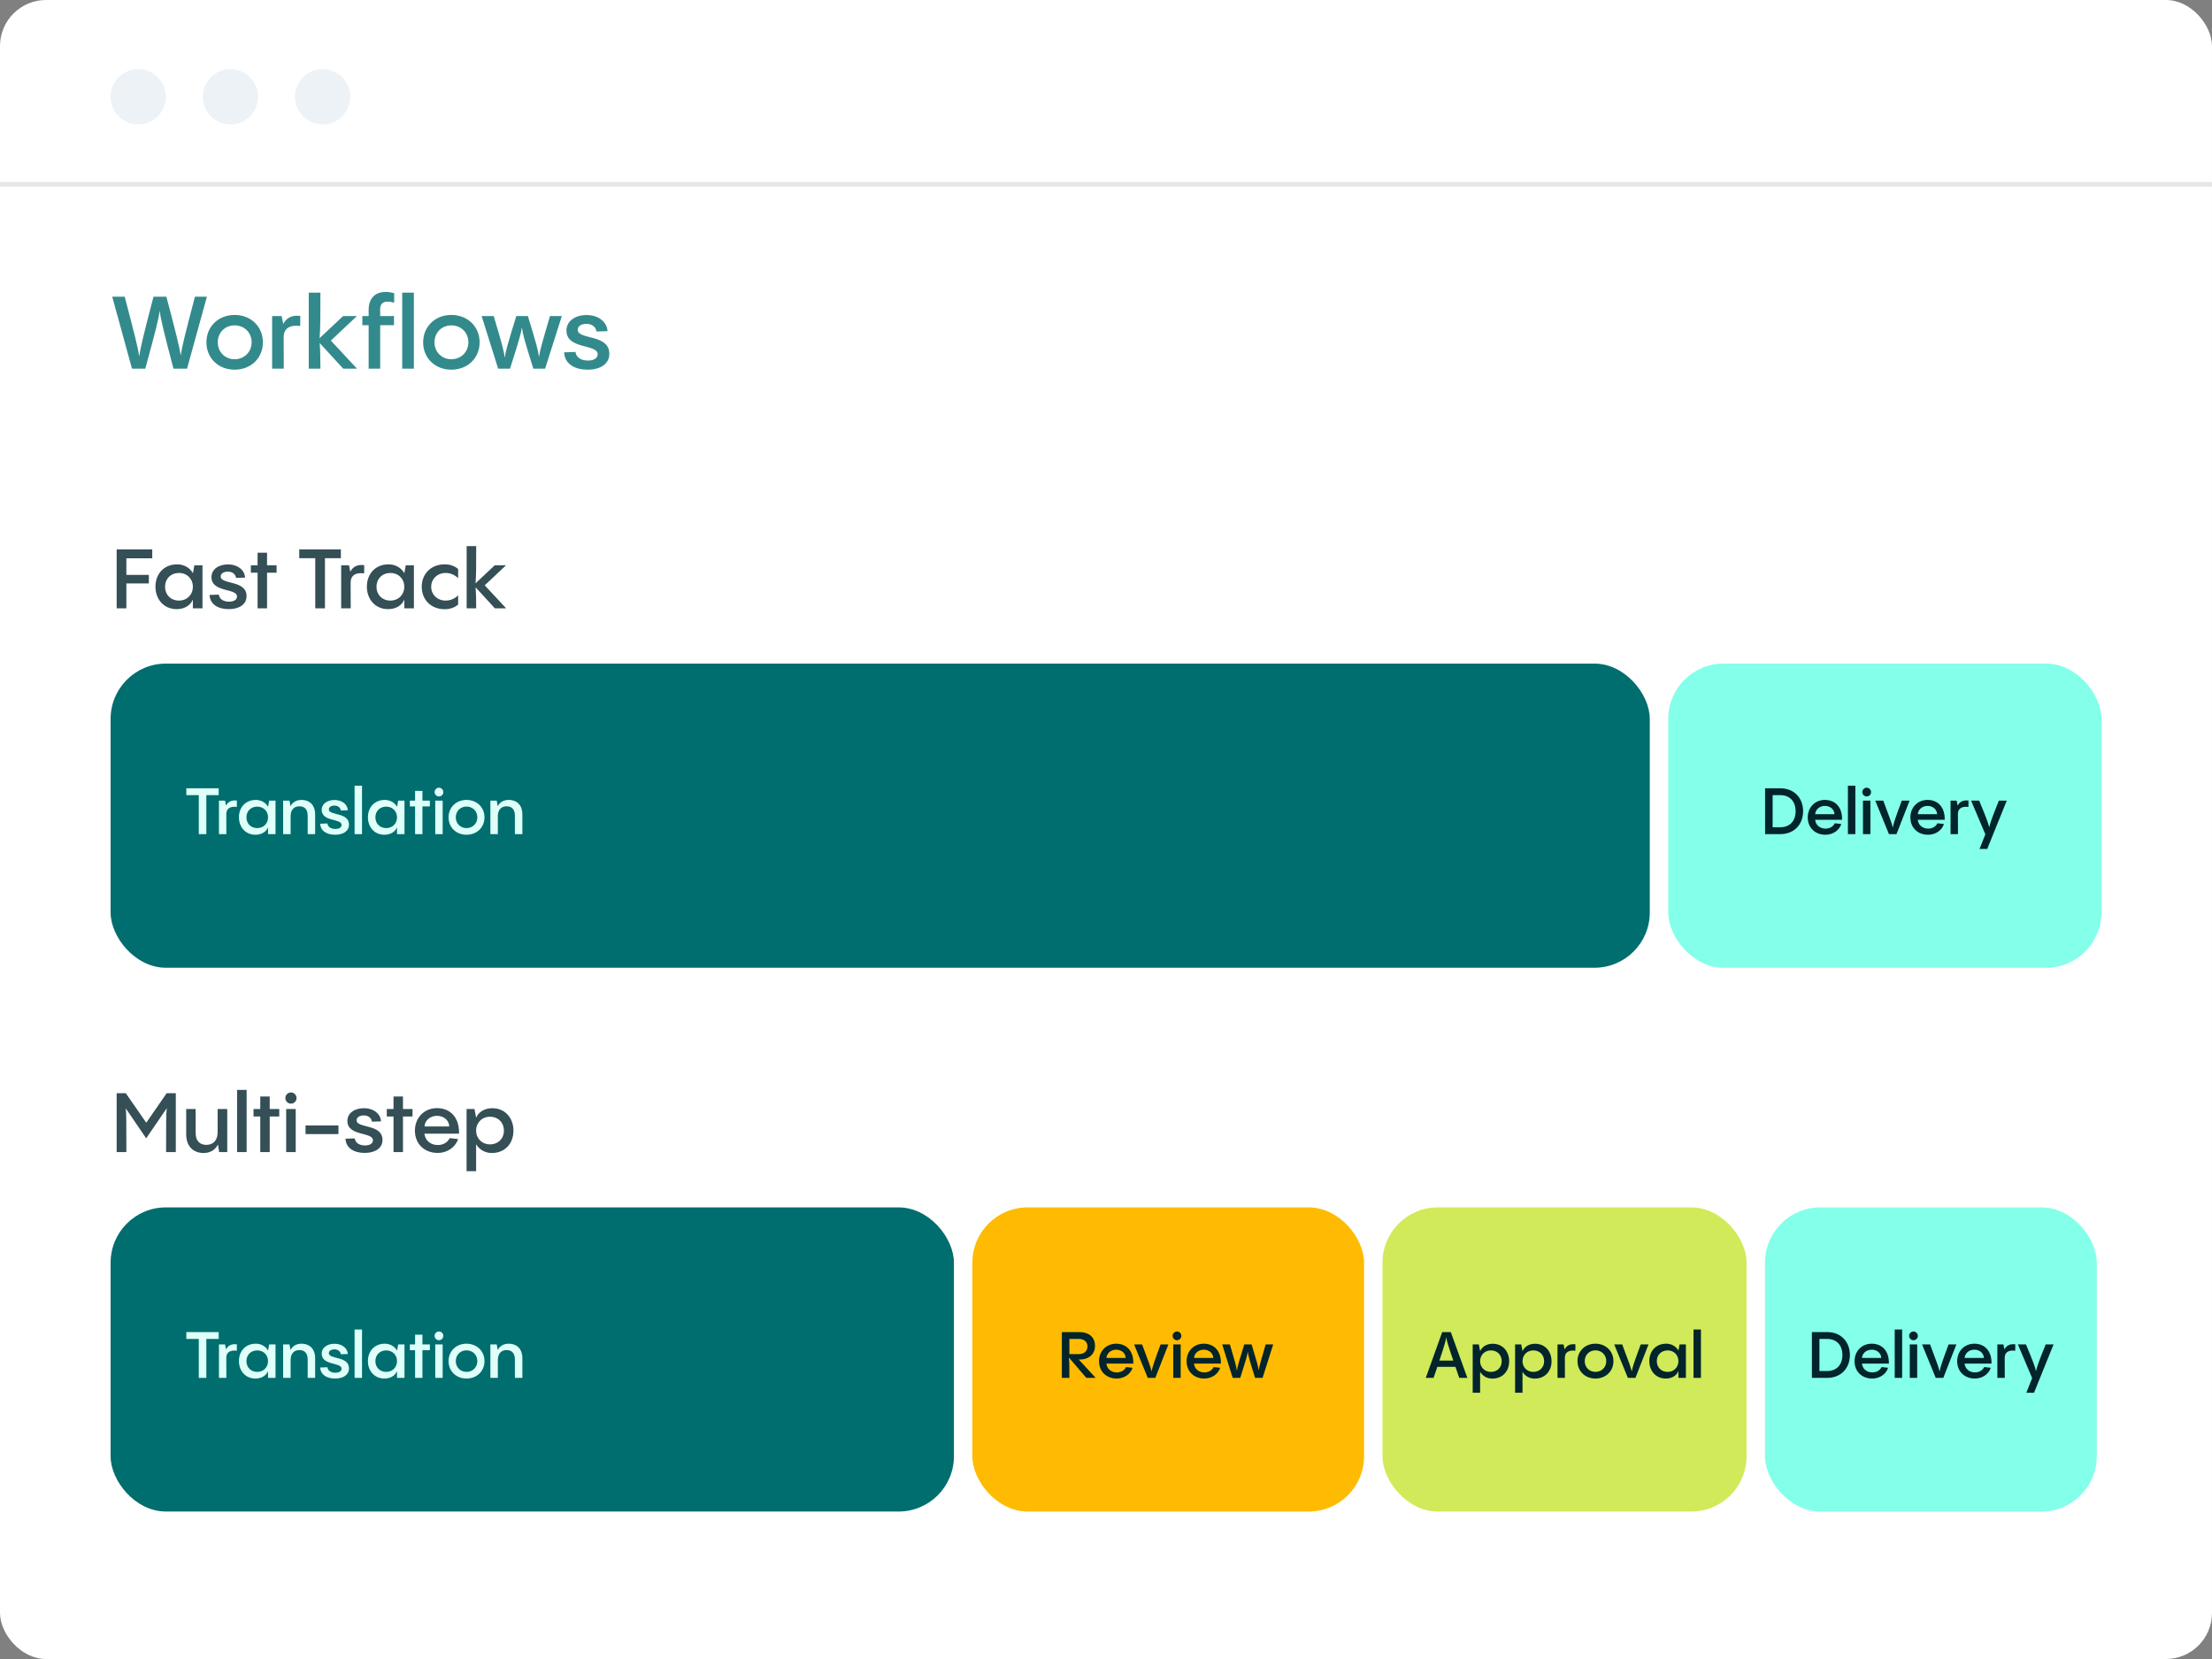
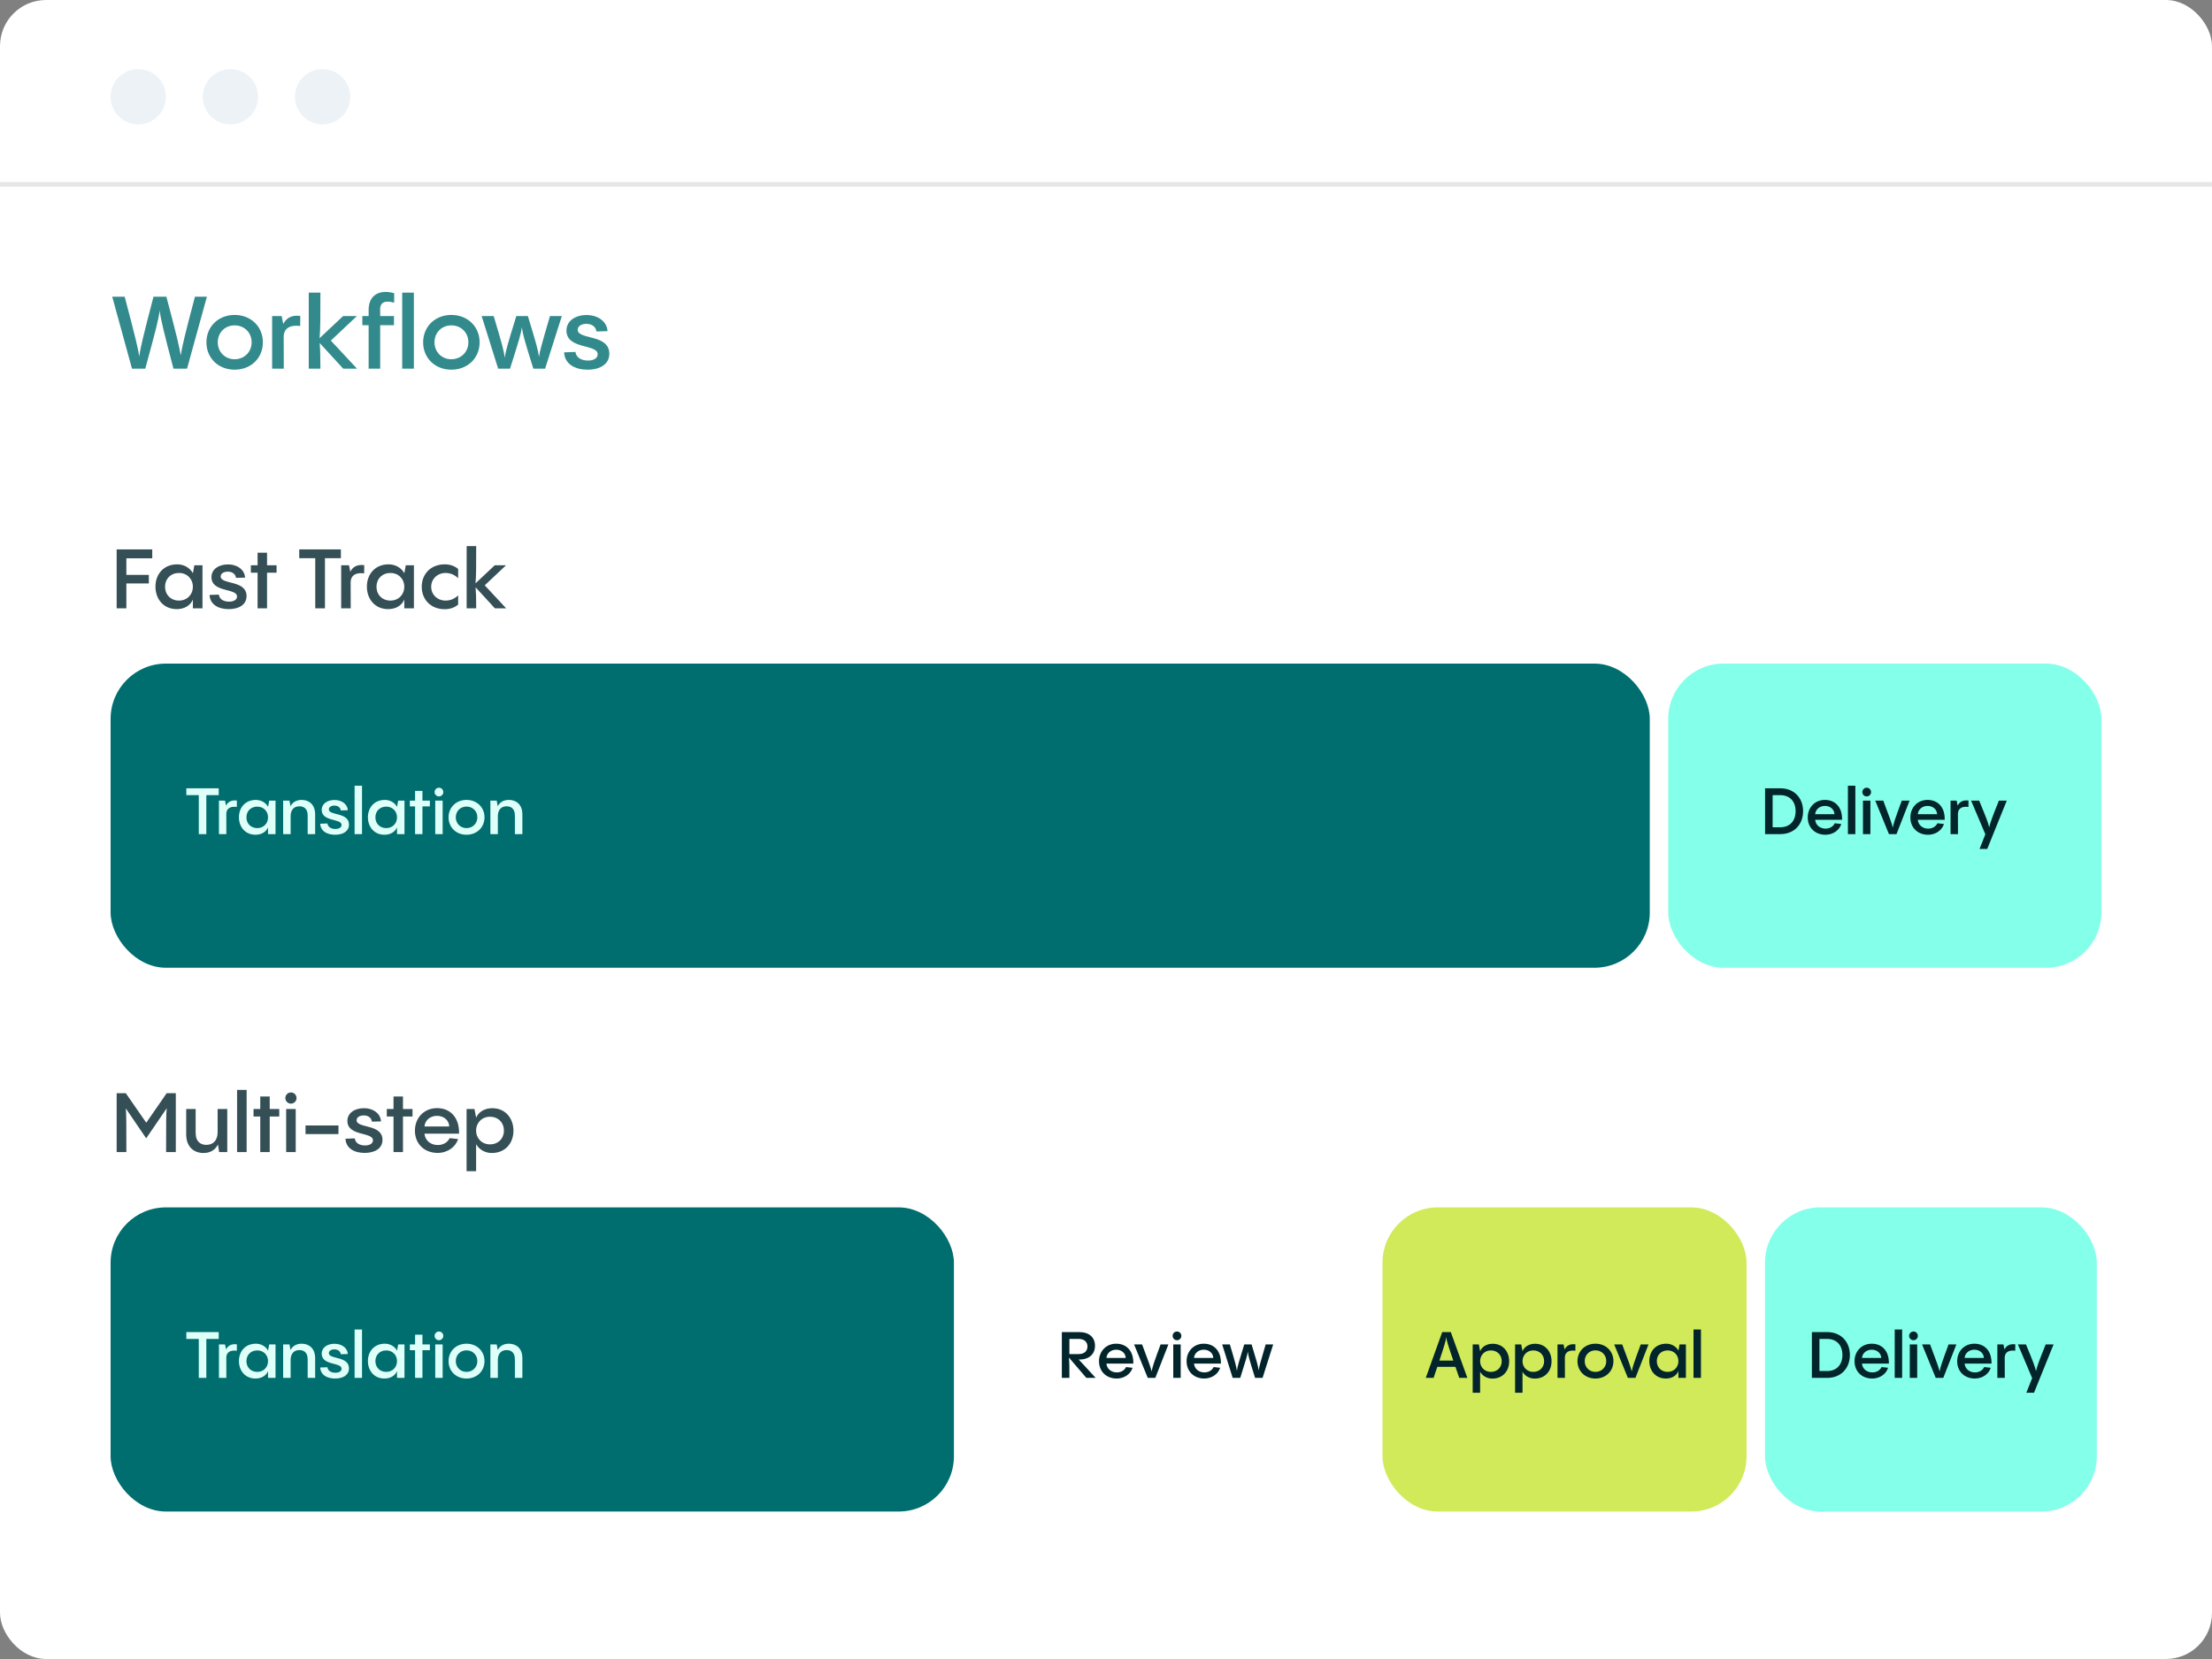
<svg xmlns="http://www.w3.org/2000/svg" width="480" height="360" viewBox="0 0 480 360" fill="none">
  <rect x="0" y="0" width="480" height="360" fill="#808080" stroke="none" />
  <rect width="480" height="360" rx="10" fill="white" />
  <circle cx="30" cy="21" r="6" fill="#EDF2F6" />
  <circle cx="50" cy="21" r="6" fill="#EDF2F6" />
  <circle cx="70" cy="21" r="6" fill="#EDF2F6" />
  <path opacity="0.8" d="M42.304 64.38C40.17 72.454 39.488 75.248 39.224 77.118C38.938 75.336 38.234 72.388 36.1 64.38H33.306C31.128 72.762 30.468 75.402 30.226 77.36C29.962 75.578 29.258 72.74 27.058 64.38H24.352L28.642 80H31.524C33.812 71.64 34.45 69.132 34.648 67.372C34.846 69.088 35.44 71.64 37.64 80H40.588L44.9 64.38H42.304ZM50.908 80.22C54.45 80.22 57.046 77.712 57.046 74.28C57.046 70.87 54.45 68.34 50.908 68.34C47.388 68.34 44.792 70.87 44.792 74.28C44.792 77.712 47.388 80.22 50.908 80.22ZM50.908 77.954C48.818 77.954 47.256 76.37 47.256 74.28C47.256 72.168 48.818 70.606 50.908 70.606C53.02 70.606 54.604 72.168 54.604 74.28C54.604 76.37 53.02 77.954 50.908 77.954ZM61.118 68.582H59.05V80H61.58L61.558 72.982C61.646 71.222 62.944 70.452 65.144 70.738L65.166 68.56C63.208 68.296 62.086 69.088 61.47 70.298L61.118 68.582ZM71.795 73.906L77.449 68.582H74.457L69.353 73.378C69.529 71.354 69.529 68.89 69.529 63.5H66.999V80H69.529C69.529 77.514 69.485 75.82 69.375 74.434L74.479 80H77.471L71.795 73.906ZM84.129 65.458C84.591 65.458 85.075 65.546 85.537 65.678V63.632C85.031 63.478 84.371 63.346 83.689 63.346C81.753 63.346 79.993 64.402 79.993 67.262V68.582H78.629V70.562H79.993V80H82.501V70.562H85.493V68.582H82.501V67.614C82.347 66.008 83.029 65.458 84.129 65.458ZM87.28 63.5V80H89.81V63.5H87.28ZM97.937 80.22C101.479 80.22 104.075 77.712 104.075 74.28C104.075 70.87 101.479 68.34 97.937 68.34C94.417 68.34 91.821 70.87 91.821 74.28C91.821 77.712 94.417 80.22 97.937 80.22ZM97.937 77.954C95.847 77.954 94.285 76.37 94.285 74.28C94.285 72.168 95.847 70.606 97.937 70.606C100.049 70.606 101.633 72.168 101.633 74.28C101.633 76.37 100.049 77.954 97.937 77.954ZM119.342 68.582C117.516 74.808 117.164 76.062 116.966 77.448C116.724 75.82 116.394 74.632 114.546 68.582H112.038C110.102 74.874 109.75 76.084 109.53 77.624C109.332 76.106 109.024 74.918 107.132 68.582H104.514L108.1 80H110.674C112.698 73.62 113.05 72.432 113.248 71.024C113.424 72.432 113.732 73.62 115.734 80H118.286L121.916 68.582H119.342ZM127.494 80.22C130.266 80.22 132.224 78.988 132.224 76.766C132.224 72.432 125.36 73.796 125.36 71.552C125.36 70.76 126.196 70.276 127.252 70.276C128.506 70.276 129.298 70.958 129.43 71.926L131.828 71.86C131.74 69.88 129.892 68.362 127.274 68.362C124.854 68.362 122.918 69.638 122.918 71.728C122.918 75.886 129.694 74.588 129.694 76.876C129.694 77.734 128.836 78.24 127.582 78.24C126.108 78.24 125.008 77.558 124.876 76.37L122.412 76.458C122.544 79.076 124.854 80.22 127.494 80.22Z" fill="#006D6F" />
  <path d="M0 40H480" stroke="#E6E6E6" />
  <rect x="362" y="144" width="94" height="66" rx="12" fill="#84FFE9" />
  <rect x="24" y="144" width="334" height="66" rx="12" fill="#006D6F" />
  <rect x="24" y="262" width="183" height="66" rx="12" fill="#006D6F" />
-   <rect x="211" y="262" width="85" height="66" rx="12" fill="#FFBB01" />
  <rect x="300" y="262" width="79" height="66" rx="12" fill="#D0EA59" />
  <rect x="383" y="262" width="72" height="66" rx="12" fill="#84FFE9" />
  <path opacity="0.8" d="M27.42 132V126.6H32.298V124.746H27.42V121.146H33.036V119.22H25.314V132H27.42ZM41.852 124.44V124.368C41.15 123.144 39.854 122.46 38.45 122.46C35.57 122.46 33.734 124.53 33.734 127.302C33.734 130.002 35.498 132.18 38.342 132.18C40.034 132.18 41.348 131.37 41.852 130.092V132H43.94V122.658H42.176L41.852 124.44ZM38.846 130.326C37.082 130.326 35.822 129.084 35.822 127.32C35.822 125.574 37.082 124.332 38.846 124.332C40.592 124.332 41.852 125.628 41.852 127.32C41.852 129.03 40.592 130.326 38.846 130.326ZM49.632 132.18C51.9 132.18 53.502 131.172 53.502 129.354C53.502 125.808 47.886 126.924 47.886 125.088C47.886 124.44 48.57 124.044 49.434 124.044C50.46 124.044 51.108 124.602 51.216 125.394L53.178 125.34C53.106 123.72 51.594 122.478 49.452 122.478C47.472 122.478 45.888 123.522 45.888 125.232C45.888 128.634 51.432 127.572 51.432 129.444C51.432 130.146 50.73 130.56 49.704 130.56C48.498 130.56 47.598 130.002 47.49 129.03L45.474 129.102C45.582 131.244 47.472 132.18 49.632 132.18ZM57.948 122.658V119.94H55.896V122.658H54.438V124.278H55.896V132H57.948V124.278H60.018V122.658H57.948ZM70.515 132V121.128H73.971V119.22H64.935V121.128H68.409V132H70.515ZM75.727 122.658H74.035V132H76.105L76.087 126.258C76.159 124.818 77.221 124.188 79.021 124.422L79.039 122.64C77.437 122.424 76.519 123.072 76.015 124.062L75.727 122.658ZM87.731 124.44V124.368C87.029 123.144 85.733 122.46 84.329 122.46C81.449 122.46 79.613 124.53 79.613 127.302C79.613 130.002 81.377 132.18 84.221 132.18C85.913 132.18 87.227 131.37 87.731 130.092V132H89.819V122.658H88.055L87.731 124.44ZM84.725 130.326C82.961 130.326 81.701 129.084 81.701 127.32C81.701 125.574 82.961 124.332 84.725 124.332C86.471 124.332 87.731 125.628 87.731 127.32C87.731 129.03 86.471 130.326 84.725 130.326ZM96.501 132.198C97.635 132.198 98.643 131.856 99.417 131.19V129.192C98.715 129.876 97.797 130.326 96.699 130.326C94.917 130.326 93.567 129.048 93.567 127.338C93.567 125.628 94.917 124.332 96.699 124.332C97.797 124.332 98.715 124.782 99.417 125.466V123.468C98.643 122.802 97.635 122.46 96.501 122.46C93.513 122.46 91.515 124.53 91.515 127.32C91.515 130.128 93.513 132.198 96.501 132.198ZM105.187 127.014L109.813 122.658H107.365L103.189 126.582C103.333 124.926 103.333 122.91 103.333 118.5H101.263V132H103.333C103.333 129.966 103.297 128.58 103.207 127.446L107.383 132H109.831L105.187 127.014Z" fill="#02242B" />
  <path opacity="0.8" d="M31.74 243.628L27.294 237.22H25.314V250H27.42C27.42 243.934 27.42 241.594 27.294 240.514L31.722 247.012L36.186 240.478C36.042 241.54 36.042 243.826 36.042 250H38.148V237.22H36.168L31.74 243.628ZM47.227 245.68C47.227 247.462 46.255 248.434 44.779 248.434C43.609 248.434 42.457 247.822 42.457 245.824V240.658H40.405V246.13C40.405 248.992 42.187 250.198 44.149 250.198C45.661 250.198 46.723 249.514 47.299 248.344L47.551 250H49.315V240.658H47.227V245.68ZM51.447 236.5V250H53.517V236.5H51.447ZM58.528 240.658V237.94H56.476V240.658H55.018V242.278H56.476V250H58.528V242.278H60.598V240.658H58.528ZM63.143 239.488C63.809 239.488 64.349 238.948 64.349 238.282C64.349 237.598 63.809 237.058 63.143 237.058C62.459 237.058 61.919 237.598 61.919 238.282C61.919 238.948 62.459 239.488 63.143 239.488ZM62.099 240.658V250H64.169V240.658H62.099ZM66.3 246.094H73.446V244.222H66.3V246.094ZM79.128 250.18C81.396 250.18 82.998 249.172 82.998 247.354C82.998 243.808 77.382 244.924 77.382 243.088C77.382 242.44 78.066 242.044 78.93 242.044C79.956 242.044 80.604 242.602 80.712 243.394L82.674 243.34C82.602 241.72 81.09 240.478 78.948 240.478C76.968 240.478 75.384 241.522 75.384 243.232C75.384 246.634 80.928 245.572 80.928 247.444C80.928 248.146 80.226 248.56 79.2 248.56C77.994 248.56 77.094 248.002 76.986 247.03L74.97 247.102C75.078 249.244 76.968 250.18 79.128 250.18ZM87.444 240.658V237.94H85.392V240.658H83.934V242.278H85.392V250H87.444V242.278H89.514V240.658H87.444ZM94.825 240.46C92.035 240.46 90.037 242.566 90.037 245.338C90.037 248.254 92.125 250.18 94.969 250.18C97.165 250.18 98.893 248.848 99.397 247.174L97.579 246.976C97.183 247.786 96.319 248.47 94.987 248.47C93.439 248.47 92.233 247.462 92.107 246.004H99.613C99.703 242.44 97.669 240.46 94.825 240.46ZM94.825 242.134C96.355 242.134 97.435 243.124 97.489 244.438H92.107C92.215 243.106 93.349 242.134 94.825 242.134ZM106.826 240.478C105.134 240.478 103.82 241.306 103.316 242.566V242.512L102.956 240.658H101.246V254.14H103.316V248.29C104.018 249.514 105.314 250.198 106.718 250.198C109.598 250.198 111.416 248.128 111.416 245.356C111.416 242.656 109.67 240.478 106.826 240.478ZM106.322 248.326C104.576 248.326 103.316 247.03 103.316 245.338C103.316 243.628 104.576 242.332 106.322 242.332C108.086 242.332 109.346 243.574 109.346 245.338C109.346 247.084 108.086 248.326 106.322 248.326Z" fill="#02242B" />
  <path d="M44.774 181V172.544H47.462V171.06H40.434V172.544H43.136V181H44.774ZM48.828 173.734H47.511V181H49.121L49.108 176.534C49.163 175.414 49.989 174.924 51.389 175.106L51.404 173.72C50.157 173.552 49.444 174.056 49.051 174.826L48.828 173.734ZM58.164 175.12V175.064C57.618 174.112 56.61 173.58 55.518 173.58C53.278 173.58 51.85 175.19 51.85 177.346C51.85 179.446 53.222 181.14 55.434 181.14C56.75 181.14 57.772 180.51 58.164 179.516V181H59.788V173.734H58.416L58.164 175.12ZM55.826 179.698C54.454 179.698 53.474 178.732 53.474 177.36C53.474 176.002 54.454 175.036 55.826 175.036C57.184 175.036 58.164 176.044 58.164 177.36C58.164 178.69 57.184 179.698 55.826 179.698ZM65.461 173.58C64.299 173.58 63.487 174.084 63.039 174.952L62.815 173.734H61.443V181H63.067V177.094C63.067 175.708 63.823 174.966 64.971 174.966C65.881 174.966 66.763 175.428 66.763 176.982V181H68.387V176.744C68.387 174.518 67.001 173.58 65.461 173.58ZM72.719 181.14C74.483 181.14 75.729 180.356 75.729 178.942C75.729 176.184 71.361 177.052 71.361 175.624C71.361 175.12 71.893 174.812 72.565 174.812C73.363 174.812 73.867 175.246 73.951 175.862L75.477 175.82C75.421 174.56 74.245 173.594 72.579 173.594C71.039 173.594 69.807 174.406 69.807 175.736C69.807 178.382 74.119 177.556 74.119 179.012C74.119 179.558 73.573 179.88 72.775 179.88C71.837 179.88 71.137 179.446 71.053 178.69L69.485 178.746C69.569 180.412 71.039 181.14 72.719 181.14ZM76.947 170.5V181H78.557V170.5H76.947ZM86.151 175.12V175.064C85.605 174.112 84.597 173.58 83.505 173.58C81.265 173.58 79.837 175.19 79.837 177.346C79.837 179.446 81.209 181.14 83.421 181.14C84.737 181.14 85.759 180.51 86.151 179.516V181H87.775V173.734H86.403L86.151 175.12ZM83.813 179.698C82.441 179.698 81.461 178.732 81.461 177.36C81.461 176.002 82.441 175.036 83.813 175.036C85.171 175.036 86.151 176.044 86.151 177.36C86.151 178.69 85.171 179.698 83.813 179.698ZM91.669 173.734V171.62H90.073V173.734H88.939V174.994H90.073V181H91.669V174.994H93.279V173.734H91.669ZM95.259 172.824C95.777 172.824 96.197 172.404 96.197 171.886C96.197 171.354 95.777 170.934 95.259 170.934C94.727 170.934 94.307 171.354 94.307 171.886C94.307 172.404 94.727 172.824 95.259 172.824ZM94.447 173.734V181H96.057V173.734H94.447ZM101.229 181.14C103.483 181.14 105.135 179.544 105.135 177.36C105.135 175.19 103.483 173.58 101.229 173.58C98.989 173.58 97.337 175.19 97.337 177.36C97.337 179.544 98.989 181.14 101.229 181.14ZM101.229 179.698C99.899 179.698 98.905 178.69 98.905 177.36C98.905 176.016 99.899 175.022 101.229 175.022C102.573 175.022 103.581 176.016 103.581 177.36C103.581 178.69 102.573 179.698 101.229 179.698ZM110.428 173.58C109.266 173.58 108.454 174.084 108.006 174.952L107.782 173.734H106.41V181H108.034V177.094C108.034 175.708 108.79 174.966 109.938 174.966C110.848 174.966 111.73 175.428 111.73 176.982V181H113.354V176.744C113.354 174.518 111.968 173.58 110.428 173.58Z" fill="#DFFFF9" />
  <path d="M44.774 299V290.544H47.462V289.06H40.434V290.544H43.136V299H44.774ZM48.828 291.734H47.511V299H49.121L49.108 294.534C49.163 293.414 49.989 292.924 51.389 293.106L51.404 291.72C50.157 291.552 49.444 292.056 49.051 292.826L48.828 291.734ZM58.164 293.12V293.064C57.618 292.112 56.61 291.58 55.518 291.58C53.278 291.58 51.85 293.19 51.85 295.346C51.85 297.446 53.222 299.14 55.434 299.14C56.75 299.14 57.772 298.51 58.164 297.516V299H59.788V291.734H58.416L58.164 293.12ZM55.826 297.698C54.454 297.698 53.474 296.732 53.474 295.36C53.474 294.002 54.454 293.036 55.826 293.036C57.184 293.036 58.164 294.044 58.164 295.36C58.164 296.69 57.184 297.698 55.826 297.698ZM65.461 291.58C64.299 291.58 63.487 292.084 63.039 292.952L62.815 291.734H61.443V299H63.067V295.094C63.067 293.708 63.823 292.966 64.971 292.966C65.881 292.966 66.763 293.428 66.763 294.982V299H68.387V294.744C68.387 292.518 67.001 291.58 65.461 291.58ZM72.719 299.14C74.483 299.14 75.729 298.356 75.729 296.942C75.729 294.184 71.361 295.052 71.361 293.624C71.361 293.12 71.893 292.812 72.565 292.812C73.363 292.812 73.867 293.246 73.951 293.862L75.477 293.82C75.421 292.56 74.245 291.594 72.579 291.594C71.039 291.594 69.807 292.406 69.807 293.736C69.807 296.382 74.119 295.556 74.119 297.012C74.119 297.558 73.573 297.88 72.775 297.88C71.837 297.88 71.137 297.446 71.053 296.69L69.485 296.746C69.569 298.412 71.039 299.14 72.719 299.14ZM76.947 288.5V299H78.557V288.5H76.947ZM86.151 293.12V293.064C85.605 292.112 84.597 291.58 83.505 291.58C81.265 291.58 79.837 293.19 79.837 295.346C79.837 297.446 81.209 299.14 83.421 299.14C84.737 299.14 85.759 298.51 86.151 297.516V299H87.775V291.734H86.403L86.151 293.12ZM83.813 297.698C82.441 297.698 81.461 296.732 81.461 295.36C81.461 294.002 82.441 293.036 83.813 293.036C85.171 293.036 86.151 294.044 86.151 295.36C86.151 296.69 85.171 297.698 83.813 297.698ZM91.669 291.734V289.62H90.073V291.734H88.939V292.994H90.073V299H91.669V292.994H93.279V291.734H91.669ZM95.259 290.824C95.777 290.824 96.197 290.404 96.197 289.886C96.197 289.354 95.777 288.934 95.259 288.934C94.727 288.934 94.307 289.354 94.307 289.886C94.307 290.404 94.727 290.824 95.259 290.824ZM94.447 291.734V299H96.057V291.734H94.447ZM101.229 299.14C103.483 299.14 105.135 297.544 105.135 295.36C105.135 293.19 103.483 291.58 101.229 291.58C98.989 291.58 97.337 293.19 97.337 295.36C97.337 297.544 98.989 299.14 101.229 299.14ZM101.229 297.698C99.899 297.698 98.905 296.69 98.905 295.36C98.905 294.016 99.899 293.022 101.229 293.022C102.573 293.022 103.581 294.016 103.581 295.36C103.581 296.69 102.573 297.698 101.229 297.698ZM110.428 291.58C109.266 291.58 108.454 292.084 108.006 292.952L107.782 291.734H106.41V299H108.034V295.094C108.034 293.708 108.79 292.966 109.938 292.966C110.848 292.966 111.73 293.428 111.73 294.982V299H113.354V294.744C113.354 292.518 111.968 291.58 110.428 291.58Z" fill="#DFFFF9" />
  <path d="M237.754 299C235.5 296.55 234.59 295.528 234.072 295.01H234.422C235.906 295.01 237.614 294.142 237.614 292.028C237.614 290.194 236.326 289.06 234.198 289.06H230.418V299H232.056C232.056 296.732 232.056 295.374 231.944 294.576L235.738 299H237.754ZM235.976 292.182C235.976 293.162 235.304 293.834 234.058 293.834H232.056V290.544H234.058C235.304 290.544 235.976 291.202 235.976 292.182ZM242.208 291.58C240.038 291.58 238.484 293.218 238.484 295.374C238.484 297.642 240.108 299.14 242.32 299.14C244.028 299.14 245.372 298.104 245.764 296.802L244.35 296.648C244.042 297.278 243.37 297.81 242.334 297.81C241.13 297.81 240.192 297.026 240.094 295.892H245.932C246.002 293.12 244.42 291.58 242.208 291.58ZM242.208 292.882C243.398 292.882 244.238 293.652 244.28 294.674H240.094C240.178 293.638 241.06 292.882 242.208 292.882ZM251.848 291.734C250.392 295.682 250.07 296.648 249.902 297.6C249.692 296.746 249.356 295.738 247.83 291.734H246.094L249.062 299H250.7L253.542 291.734H251.848ZM255.41 290.824C255.928 290.824 256.348 290.404 256.348 289.886C256.348 289.354 255.928 288.934 255.41 288.934C254.878 288.934 254.458 289.354 254.458 289.886C254.458 290.404 254.878 290.824 255.41 290.824ZM254.598 291.734V299H256.208V291.734H254.598ZM261.212 291.58C259.042 291.58 257.488 293.218 257.488 295.374C257.488 297.642 259.112 299.14 261.324 299.14C263.032 299.14 264.376 298.104 264.768 296.802L263.354 296.648C263.046 297.278 262.374 297.81 261.338 297.81C260.134 297.81 259.196 297.026 259.098 295.892H264.936C265.006 293.12 263.424 291.58 261.212 291.58ZM261.212 292.882C262.402 292.882 263.242 293.652 263.284 294.674H259.098C259.182 293.638 260.064 292.882 261.212 292.882ZM274.646 291.734C273.484 295.696 273.26 296.494 273.134 297.376C272.98 296.34 272.77 295.584 271.594 291.734H269.998C268.766 295.738 268.542 296.508 268.402 297.488C268.276 296.522 268.08 295.766 266.876 291.734H265.21L267.492 299H269.13C270.418 294.94 270.642 294.184 270.768 293.288C270.88 294.184 271.076 294.94 272.35 299H273.974L276.284 291.734H274.646Z" fill="#02242B" />
  <path d="M318.418 299L314.82 289.06H312.958L309.388 299H311.082L311.894 296.606H315.828C316.066 297.32 316.346 298.104 316.654 299H318.418ZM312.342 295.248C313.518 291.748 313.742 290.866 313.826 290.152C313.91 290.852 314.162 291.72 315.366 295.248H312.342ZM323.912 291.594C322.596 291.594 321.574 292.238 321.182 293.218V293.176L320.902 291.734H319.572V302.22H321.182V297.67C321.728 298.622 322.736 299.154 323.828 299.154C326.068 299.154 327.482 297.544 327.482 295.388C327.482 293.288 326.124 291.594 323.912 291.594ZM323.52 297.698C322.162 297.698 321.182 296.69 321.182 295.374C321.182 294.044 322.162 293.036 323.52 293.036C324.892 293.036 325.872 294.002 325.872 295.374C325.872 296.732 324.892 297.698 323.52 297.698ZM333.113 291.594C331.797 291.594 330.775 292.238 330.383 293.218V293.176L330.103 291.734H328.773V302.22H330.383V297.67C330.929 298.622 331.937 299.154 333.029 299.154C335.269 299.154 336.683 297.544 336.683 295.388C336.683 293.288 335.325 291.594 333.113 291.594ZM332.721 297.698C331.363 297.698 330.383 296.69 330.383 295.374C330.383 294.044 331.363 293.036 332.721 293.036C334.093 293.036 335.073 294.002 335.073 295.374C335.073 296.732 334.093 297.698 332.721 297.698ZM339.29 291.734H337.974V299H339.584L339.57 294.534C339.626 293.414 340.452 292.924 341.852 293.106L341.866 291.72C340.62 291.552 339.906 292.056 339.514 292.826L339.29 291.734ZM346.205 299.14C348.459 299.14 350.111 297.544 350.111 295.36C350.111 293.19 348.459 291.58 346.205 291.58C343.965 291.58 342.313 293.19 342.313 295.36C342.313 297.544 343.965 299.14 346.205 299.14ZM346.205 297.698C344.875 297.698 343.881 296.69 343.881 295.36C343.881 294.016 344.875 293.022 346.205 293.022C347.549 293.022 348.557 294.016 348.557 295.36C348.557 296.69 347.549 297.698 346.205 297.698ZM356.033 291.734C354.577 295.682 354.255 296.648 354.087 297.6C353.877 296.746 353.541 295.738 352.015 291.734H350.279L353.247 299H354.885L357.727 291.734H356.033ZM364.213 293.12V293.064C363.667 292.112 362.659 291.58 361.567 291.58C359.327 291.58 357.899 293.19 357.899 295.346C357.899 297.446 359.271 299.14 361.483 299.14C362.799 299.14 363.821 298.51 364.213 297.516V299H365.837V291.734H364.465L364.213 293.12ZM361.875 297.698C360.503 297.698 359.523 296.732 359.523 295.36C359.523 294.002 360.503 293.036 361.875 293.036C363.233 293.036 364.213 294.044 364.213 295.36C364.213 296.69 363.233 297.698 361.875 297.698ZM367.492 288.5V299H369.102V288.5H367.492Z" fill="#02242B" />
  <path d="M396.481 299C399.575 299 401.423 296.816 401.423 294.03C401.423 291.244 399.575 289.06 396.481 289.06H393.177V299H396.481ZM394.815 290.544H396.481C398.455 290.544 399.799 291.818 399.799 294.03C399.799 296.242 398.455 297.516 396.481 297.516H394.815V290.544ZM406.157 291.58C403.987 291.58 402.433 293.218 402.433 295.374C402.433 297.642 404.057 299.14 406.269 299.14C407.977 299.14 409.321 298.104 409.713 296.802L408.299 296.648C407.991 297.278 407.319 297.81 406.283 297.81C405.079 297.81 404.141 297.026 404.043 295.892H409.881C409.951 293.12 408.369 291.58 406.157 291.58ZM406.157 292.882C407.347 292.882 408.187 293.652 408.229 294.674H404.043C404.127 293.638 405.009 292.882 406.157 292.882ZM411.151 288.5V299H412.761V288.5H411.151ZM415.231 290.824C415.749 290.824 416.169 290.404 416.169 289.886C416.169 289.354 415.749 288.934 415.231 288.934C414.699 288.934 414.279 289.354 414.279 289.886C414.279 290.404 414.699 290.824 415.231 290.824ZM414.419 291.734V299H416.029V291.734H414.419ZM422.838 291.734C421.382 295.682 421.06 296.648 420.892 297.6C420.682 296.746 420.346 295.738 418.82 291.734H417.084L420.052 299H421.69L424.532 291.734H422.838ZM428.429 291.58C426.259 291.58 424.705 293.218 424.705 295.374C424.705 297.642 426.329 299.14 428.541 299.14C430.249 299.14 431.593 298.104 431.985 296.802L430.571 296.648C430.263 297.278 429.591 297.81 428.555 297.81C427.351 297.81 426.413 297.026 426.315 295.892H432.153C432.223 293.12 430.641 291.58 428.429 291.58ZM428.429 292.882C429.619 292.882 430.459 293.652 430.501 294.674H426.315C426.399 293.638 427.281 292.882 428.429 292.882ZM434.739 291.734H433.423V299H435.033L435.019 294.534C435.075 293.414 435.901 292.924 437.301 293.106L437.315 291.72C436.069 291.552 435.355 292.056 434.963 292.826L434.739 291.734ZM443.913 291.734C442.429 295.402 441.995 296.634 441.813 297.544C441.617 296.62 441.141 295.374 439.629 291.734H437.879L440.973 299.042L439.713 302.22H441.379L445.621 291.734H443.913Z" fill="#02242B" />
  <path d="M386.326 181C389.42 181 391.268 178.816 391.268 176.03C391.268 173.244 389.42 171.06 386.326 171.06H383.022V181H386.326ZM384.66 172.544H386.326C388.3 172.544 389.644 173.818 389.644 176.03C389.644 178.242 388.3 179.516 386.326 179.516H384.66V172.544ZM396.002 173.58C393.832 173.58 392.278 175.218 392.278 177.374C392.278 179.642 393.902 181.14 396.114 181.14C397.822 181.14 399.166 180.104 399.558 178.802L398.144 178.648C397.836 179.278 397.164 179.81 396.128 179.81C394.924 179.81 393.986 179.026 393.888 177.892H399.726C399.796 175.12 398.214 173.58 396.002 173.58ZM396.002 174.882C397.192 174.882 398.032 175.652 398.074 176.674H393.888C393.972 175.638 394.854 174.882 396.002 174.882ZM400.996 170.5V181H402.606V170.5H400.996ZM405.076 172.824C405.594 172.824 406.014 172.404 406.014 171.886C406.014 171.354 405.594 170.934 405.076 170.934C404.544 170.934 404.124 171.354 404.124 171.886C404.124 172.404 404.544 172.824 405.076 172.824ZM404.264 173.734V181H405.874V173.734H404.264ZM412.683 173.734C411.227 177.682 410.905 178.648 410.737 179.6C410.527 178.746 410.191 177.738 408.665 173.734H406.929L409.897 181H411.535L414.377 173.734H412.683ZM418.274 173.58C416.104 173.58 414.55 175.218 414.55 177.374C414.55 179.642 416.174 181.14 418.386 181.14C420.094 181.14 421.438 180.104 421.83 178.802L420.416 178.648C420.108 179.278 419.436 179.81 418.4 179.81C417.196 179.81 416.258 179.026 416.16 177.892H421.998C422.068 175.12 420.486 173.58 418.274 173.58ZM418.274 174.882C419.464 174.882 420.304 175.652 420.346 176.674H416.16C416.244 175.638 417.126 174.882 418.274 174.882ZM424.583 173.734H423.267V181H424.877L424.863 176.534C424.919 175.414 425.745 174.924 427.145 175.106L427.159 173.72C425.913 173.552 425.199 174.056 424.807 174.826L424.583 173.734ZM433.758 173.734C432.274 177.402 431.84 178.634 431.658 179.544C431.462 178.62 430.986 177.374 429.474 173.734H427.724L430.818 181.042L429.558 184.22H431.224L435.466 173.734H433.758Z" fill="#02242B" />
</svg>